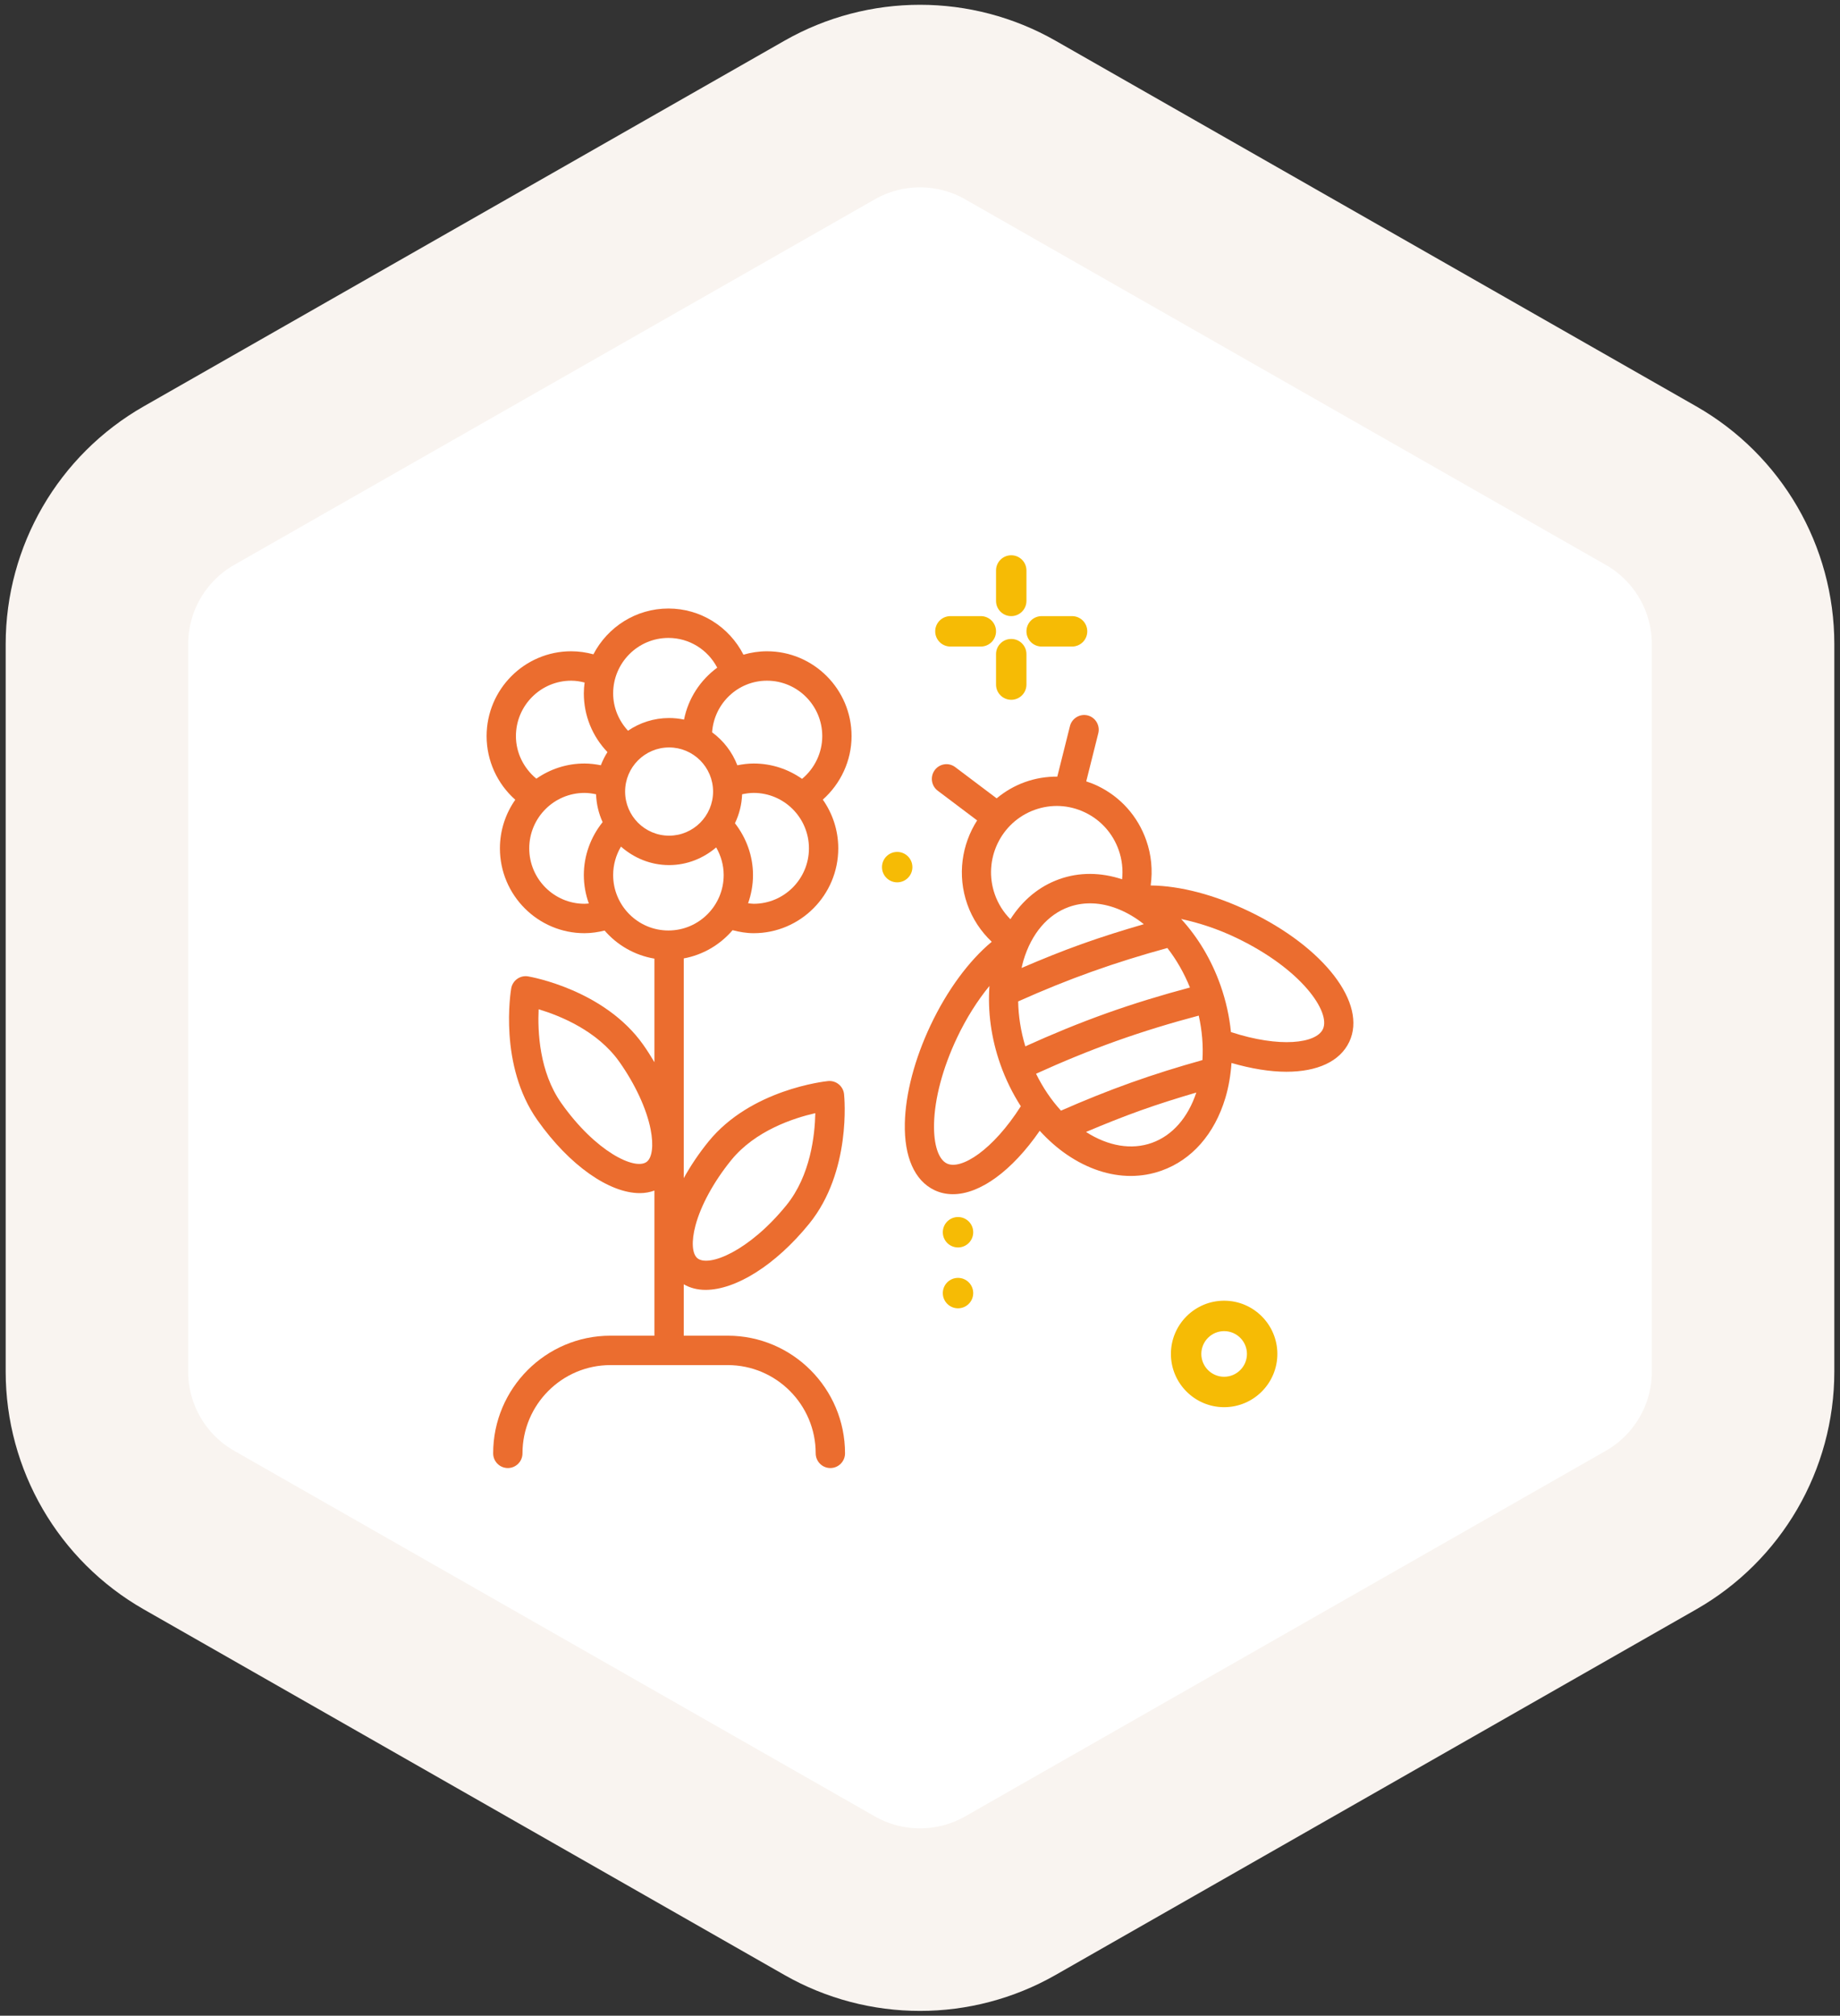
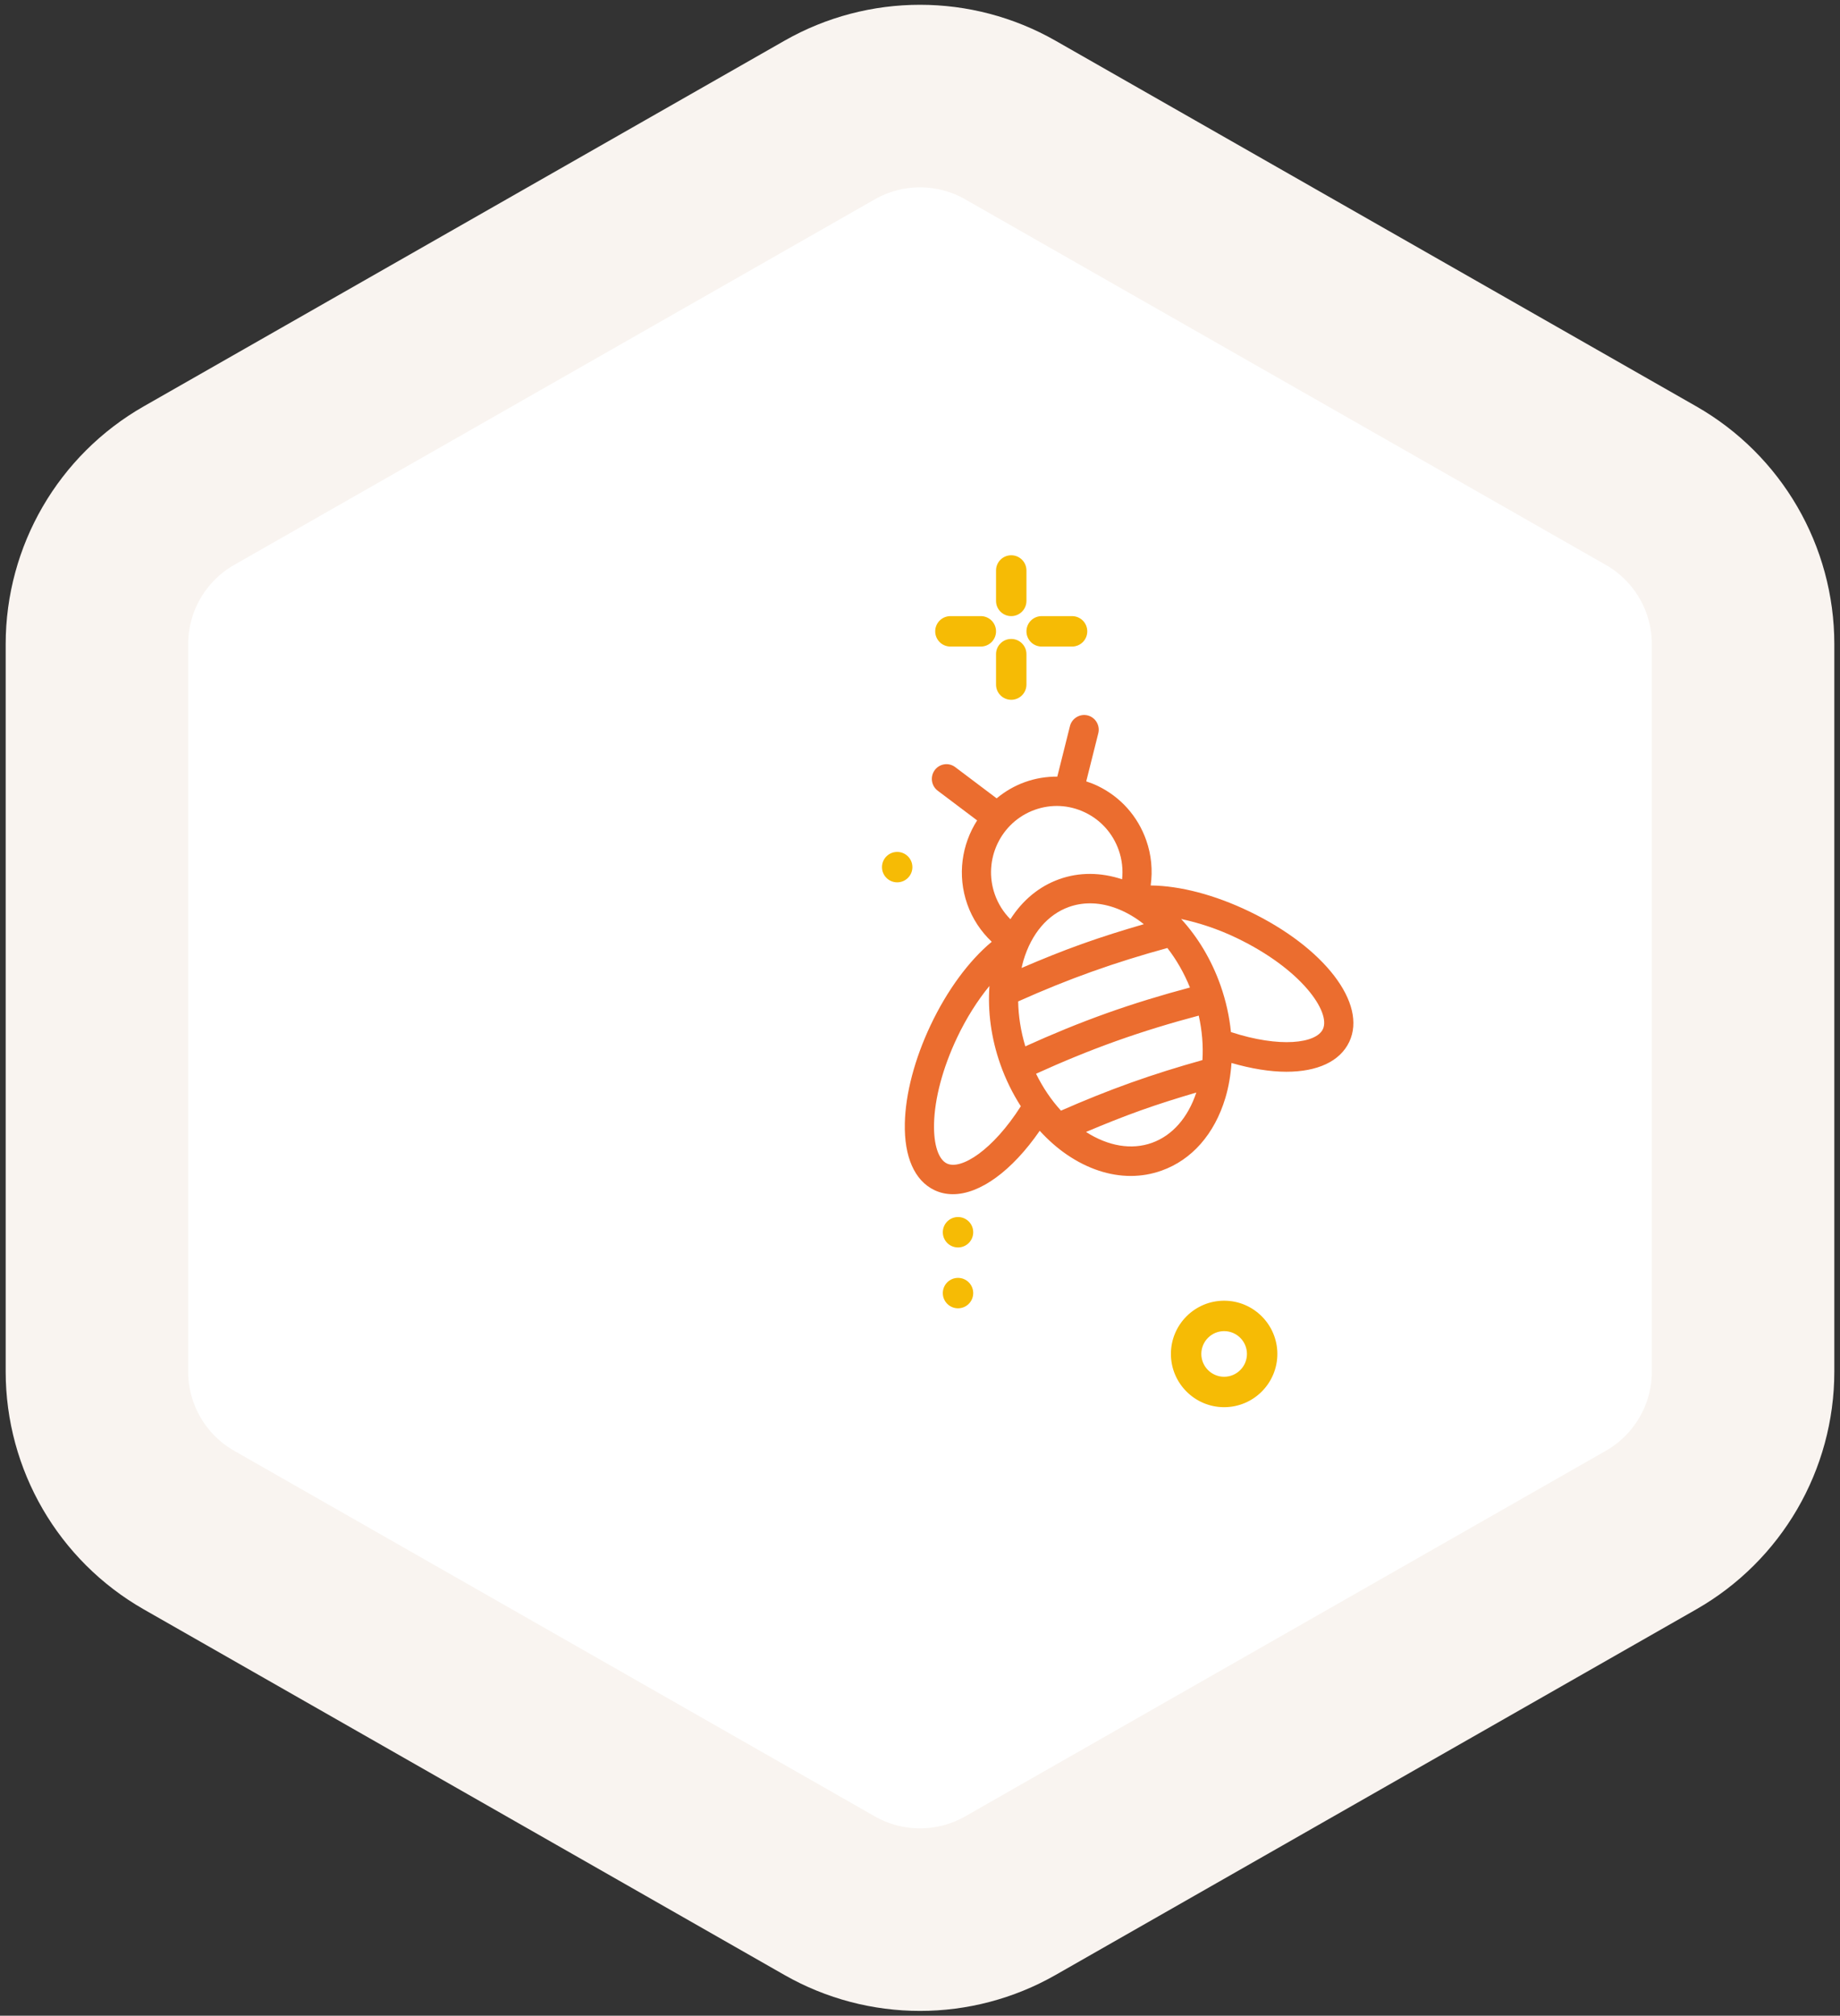
<svg xmlns="http://www.w3.org/2000/svg" width="242px" height="265px" viewBox="0 0 242 265" version="1.1">
  <rect x="0" y="0" width="242" height="265" fill="#333333" stroke="none" />
  <title>icon2 copy</title>
  <desc>Created with Sketch.</desc>
  <g id="Page-1" stroke="none" stroke-width="1" fill="none" fill-rule="evenodd">
    <g id="icon2-copy" transform="translate(-4, 9)">
      <path d="M136.892,6.783 L221.145,54.843 C228.631,59.114 233.253,67.071 233.253,75.69 L233.253,171.31 C233.253,179.929 228.631,187.886 221.145,192.157 L136.892,240.217 C129.521,244.421 120.479,244.421 113.108,240.217 L28.855,192.157 C21.369,187.886 16.747,179.929 16.747,171.31 L16.747,75.69 C16.747,67.071 21.369,59.114 28.855,54.843 L113.108,6.783 C120.479,2.579 129.521,2.579 136.892,6.783 Z" id="ффффф" stroke="#F9F4F0" stroke-width="24" fill="#FFFFFF" stroke-linejoin="round" />
      <g id="flower" transform="translate(68, 64)" fill-rule="nonzero">
        <path d="M62,87 C60.895,87 60,87.896 60,89 C60,90.105 60.896,91 62,91 C63.104,91 64,90.104 64,89 C64,87.896 63.104,87 62,87 Z" id="Path" fill="#F6BB05" />
        <path d="M69,8 C70.105,8 71,7.104 71,6 L71,2 C71,0.895 70.105,0 69,0 C67.895,0 67,0.895 67,2 L67,6 C67,7.104 67.895,8 69,8 Z" id="Path" fill="#F6BB05" />
        <path d="M69,11 C67.895,11 67,11.896 67,13 L67,17 C67,18.105 67.895,19 69,19 C70.105,19 71,18.105 71,17 L71,13 C71,11.896 70.105,11 69,11 Z" id="Path" fill="#F6BB05" />
        <path d="M61,12 L65,12 C66.105,12 67,11.104 67,10 C67,8.896 66.105,8 65,8 L61,8 C59.895,8 59,8.896 59,10 C59,11.104 59.895,12 61,12 Z" id="Path" fill="#F6BB05" />
        <path d="M73,12 L77,12 C78.105,12 79,11.104 79,10 C79,8.896 78.105,8 77,8 L73,8 C71.895,8 71,8.896 71,10 C71,11.104 71.895,12 73,12 Z" id="Path" fill="#F6BB05" />
        <path d="M97,98 C93.141,98 90,101.141 90,105 C90,108.859 93.141,112 97,112 C100.859,112 104,108.859 104,105 C104,101.141 100.859,98 97,98 Z M97,108 C95.346,108 94,106.654 94,105 C94,103.346 95.346,102 97,102 C98.654,102 100,103.346 100,105 C100,106.654 98.654,108 97,108 Z" id="Shape" fill="#F6BB05" />
        <path d="M56,41 C56,39.896 55.104,39 54,39 C52.895,39 52,39.896 52,41 C52,42.105 52.896,43 54,43 C55.104,43 56,42.105 56,41 Z" id="Path" fill="#F6BB05" />
        <path d="M62,95 C60.895,95 60,95.896 60,97 C60,98.105 60.896,99 62,99 C63.104,99 64,98.104 64,97 C64,95.896 63.104,95 62,95 Z" id="Path" fill="#F6BB05" />
-         <path d="M48,23.776 C48,17.626 43.009,12.622 36.875,12.622 C35.801,12.622 34.764,12.783 33.781,13.07 C31.884,9.367 28.11,7 23.912,7 C19.623,7 15.901,9.45 14.045,13.022 C13.098,12.764 12.123,12.621 11.125,12.621 C4.991,12.621 0,17.626 0,23.776 C0,26.994 1.392,30.035 3.771,32.14 C2.502,33.952 1.75,36.153 1.75,38.53 C1.75,44.681 6.742,49.685 12.875,49.685 C13.771,49.685 14.653,49.55 15.518,49.338 C17.177,51.254 19.471,52.592 22.072,53.029 L22.072,66.646 C21.615,65.877 21.135,65.11 20.604,64.359 C15.504,57.139 5.866,55.433 5.457,55.364 C4.41,55.186 3.417,55.894 3.236,56.942 C3.166,57.351 1.574,67.034 6.675,74.253 C10.923,80.267 16.16,83.858 20.15,83.858 C20.833,83.858 21.474,83.739 22.072,83.522 L22.072,102.6 L16.287,102.6 C7.781,102.6 0.861,109.538 0.861,118.067 C0.861,119.134 1.725,120 2.79,120 C3.855,120 4.718,119.134 4.718,118.067 C4.718,111.67 9.908,106.466 16.287,106.466 L31.713,106.466 C38.092,106.466 43.282,111.67 43.282,118.067 C43.282,119.134 44.145,120 45.21,120 C46.275,120 47.139,119.134 47.139,118.067 C47.139,109.538 40.219,102.6 31.713,102.6 L25.928,102.6 L25.928,95.843 C26.765,96.331 27.731,96.577 28.798,96.577 C32.731,96.577 37.956,93.38 42.419,87.889 L42.42,87.889 C47.994,81.031 47.056,71.262 47.013,70.85 C46.904,69.791 45.959,69.021 44.903,69.125 C44.491,69.167 34.76,70.218 29.185,77.075 C27.918,78.635 26.828,80.264 25.928,81.89 L25.928,53.002 C28.479,52.531 30.725,51.188 32.35,49.289 C33.255,49.524 34.177,49.685 35.125,49.685 C41.259,49.685 46.25,44.681 46.25,38.531 C46.25,36.146 45.493,33.939 44.217,32.124 C46.578,30.026 48,26.988 48,23.776 L48,23.776 Z M21.028,79.765 C19.469,80.868 14.33,78.402 9.821,72.019 C6.925,67.92 6.704,62.583 6.843,59.687 C9.613,60.517 14.561,62.496 17.458,66.595 C19.544,69.548 21.044,72.788 21.572,75.482 C21.986,77.592 21.777,79.233 21.028,79.765 L21.028,79.765 Z M27.472,88.109 C28.18,85.455 29.895,82.325 32.174,79.519 C35.34,75.625 40.411,73.984 43.231,73.345 C43.174,76.243 42.595,81.553 39.43,85.447 L39.431,85.447 C34.499,91.514 29.207,93.624 27.728,92.418 C27.016,91.835 26.918,90.184 27.472,88.109 L27.472,88.109 Z M44.144,23.776 C44.144,25.959 43.145,28.022 41.489,29.396 C39.684,28.127 37.492,27.376 35.125,27.376 C34.398,27.376 33.683,27.472 32.977,27.611 C32.304,25.861 31.145,24.365 29.657,23.275 C29.92,19.494 33.039,16.489 36.875,16.489 C40.883,16.489 44.144,19.757 44.144,23.776 L44.144,23.776 Z M18.215,31.064 C18.215,27.866 20.81,25.264 24,25.264 C27.19,25.264 29.785,27.866 29.785,31.064 C29.785,34.263 27.19,36.864 24,36.864 C20.81,36.864 18.215,34.263 18.215,31.064 Z M23.911,10.867 C26.633,10.867 29.082,12.39 30.331,14.776 C28.119,16.398 26.519,18.81 25.966,21.602 C25.33,21.469 24.674,21.397 24,21.397 C21.998,21.397 20.138,22.015 18.595,23.066 C17.364,21.729 16.643,20.007 16.643,18.155 C16.643,14.136 19.904,10.867 23.911,10.867 L23.911,10.867 Z M11.125,16.489 C11.728,16.489 12.314,16.586 12.888,16.73 C12.828,17.198 12.786,17.671 12.786,18.155 C12.786,21.07 13.909,23.808 15.893,25.875 C15.546,26.418 15.258,26.998 15.024,27.607 C14.318,27.469 13.603,27.376 12.875,27.376 C10.522,27.376 8.341,28.117 6.542,29.372 C4.873,27.992 3.856,25.963 3.856,23.776 C3.856,19.757 7.117,16.489 11.125,16.489 L11.125,16.489 Z M12.875,45.818 C8.867,45.818 5.607,42.549 5.607,38.531 C5.607,34.512 8.867,31.243 12.875,31.243 C13.392,31.243 13.897,31.316 14.395,31.423 C14.444,32.726 14.742,33.96 15.258,35.082 C13.678,37.057 12.786,39.498 12.786,42.041 C12.786,43.352 13.026,44.607 13.442,45.777 C13.253,45.792 13.066,45.818 12.875,45.818 Z M23.911,49.329 C19.904,49.329 16.643,46.059 16.643,42.041 C16.643,40.714 17.003,39.423 17.673,38.3 C19.371,39.795 21.569,40.731 24,40.731 C26.369,40.731 28.513,39.837 30.193,38.41 C30.825,39.507 31.18,40.75 31.18,42.041 C31.18,46.059 27.92,49.329 23.911,49.329 Z M35.125,45.818 C34.876,45.818 34.635,45.774 34.391,45.749 C34.801,44.586 35.036,43.342 35.036,42.04 C35.036,39.548 34.173,37.18 32.662,35.229 C33.221,34.066 33.554,32.784 33.605,31.422 C34.103,31.316 34.608,31.242 35.125,31.242 C39.133,31.242 42.393,34.512 42.393,38.53 C42.393,42.549 39.133,45.818 35.125,45.818 Z" id="Shape" fill="#EB6D2F" />
        <path d="M100.29,46.815 C95.78,44.649 91.215,43.447 87.338,43.41 C87.617,41.418 87.433,39.394 86.755,37.47 C85.642,34.302 83.37,31.762 80.359,30.316 C79.87,30.082 79.37,29.892 78.864,29.725 L80.448,23.406 C80.707,22.37 80.084,21.318 79.055,21.056 C78.036,20.804 76.983,21.422 76.722,22.459 L75.058,29.1 C73.632,29.092 72.201,29.319 70.816,29.815 C69.415,30.316 68.168,31.055 67.08,31.956 L61.631,27.85 C60.781,27.209 59.577,27.386 58.942,28.241 C58.307,29.097 58.48,30.31 59.329,30.951 L64.514,34.857 C62.49,38.024 61.877,42.06 63.22,45.877 C63.888,47.777 64.998,49.45 66.436,50.814 C63.44,53.294 60.56,57.2 58.394,61.78 C56.293,66.222 55.089,70.802 55.005,74.677 C54.908,79.09 56.287,82.209 58.885,83.457 C59.648,83.822 60.466,84 61.326,84 C64.88,84 69.103,80.939 72.746,75.662 C73.841,76.857 75.033,77.921 76.32,78.798 C79.036,80.652 81.916,81.599 84.714,81.599 C86.101,81.599 87.469,81.365 88.786,80.894 C92.761,79.475 95.735,76.087 97.159,71.355 C97.601,69.887 97.858,68.337 97.968,66.748 C100.597,67.506 103.043,67.901 105.181,67.901 C109.242,67.901 112.234,66.558 113.46,63.965 C115.837,58.935 110.175,51.562 100.29,46.815 L100.29,46.815 Z M94.146,66.368 C90.931,67.265 87.759,68.256 84.722,69.342 C81.68,70.428 78.599,71.671 75.542,73.014 C74.266,71.619 73.158,69.982 72.263,68.161 C75.694,66.6 79.221,65.145 82.795,63.868 C86.376,62.59 90.023,61.483 93.66,60.52 C94.103,62.501 94.266,64.474 94.146,66.368 Z M85.62,47.888 C85.899,48.078 86.167,48.291 86.436,48.501 C83.706,49.292 80.98,50.142 78.303,51.099 C75.666,52.04 73.034,53.107 70.359,54.257 C70.438,53.918 70.513,53.578 70.612,53.249 C71.673,49.724 73.797,47.233 76.592,46.234 C77.482,45.917 78.413,45.76 79.367,45.76 C81.41,45.76 83.557,46.48 85.62,47.888 L85.62,47.888 Z M81.512,60.22 C77.894,61.512 74.327,62.984 70.852,64.56 C70.258,62.581 69.944,60.588 69.912,58.654 C73.21,57.178 76.384,55.89 79.587,54.747 C82.857,53.578 86.2,52.54 89.534,51.631 C90.722,53.157 91.727,54.908 92.505,56.826 C88.824,57.807 85.134,58.926 81.512,60.22 Z M72.099,33.463 C74.277,32.685 76.623,32.809 78.706,33.811 C80.791,34.811 82.363,36.57 83.135,38.764 C83.572,40.007 83.717,41.31 83.579,42.598 C80.782,41.674 77.947,41.642 75.309,42.585 C72.669,43.528 70.486,45.353 68.89,47.848 C67.977,46.934 67.276,45.824 66.84,44.583 C65.247,40.057 67.607,35.069 72.099,33.463 Z M60.538,79.962 C59.419,79.425 58.787,77.481 58.846,74.762 C58.919,71.423 59.99,67.403 61.862,63.445 C63.077,60.877 64.562,58.534 66.136,56.617 C65.889,59.955 66.357,63.487 67.563,66.913 C68.261,68.897 69.176,70.75 70.26,72.437 C66.58,78.208 62.402,80.857 60.538,79.962 L60.538,79.962 Z M87.503,77.247 C84.819,78.207 81.757,77.688 78.834,75.816 C81.23,74.802 83.63,73.839 86.005,72.99 C88.377,72.142 90.845,71.367 93.34,70.634 C92.242,73.941 90.187,76.287 87.503,77.247 L87.503,77.247 Z M109.99,62.299 C109.105,64.174 104.353,64.794 97.898,62.685 C97.691,60.649 97.242,58.59 96.531,56.567 C95.351,53.213 93.559,50.229 91.348,47.819 C93.688,48.316 96.179,49.129 98.637,50.31 C107.232,54.437 111.043,60.075 109.99,62.299 Z" id="Shape" fill="#EB6D2F" />
      </g>
    </g>
  </g>
</svg>